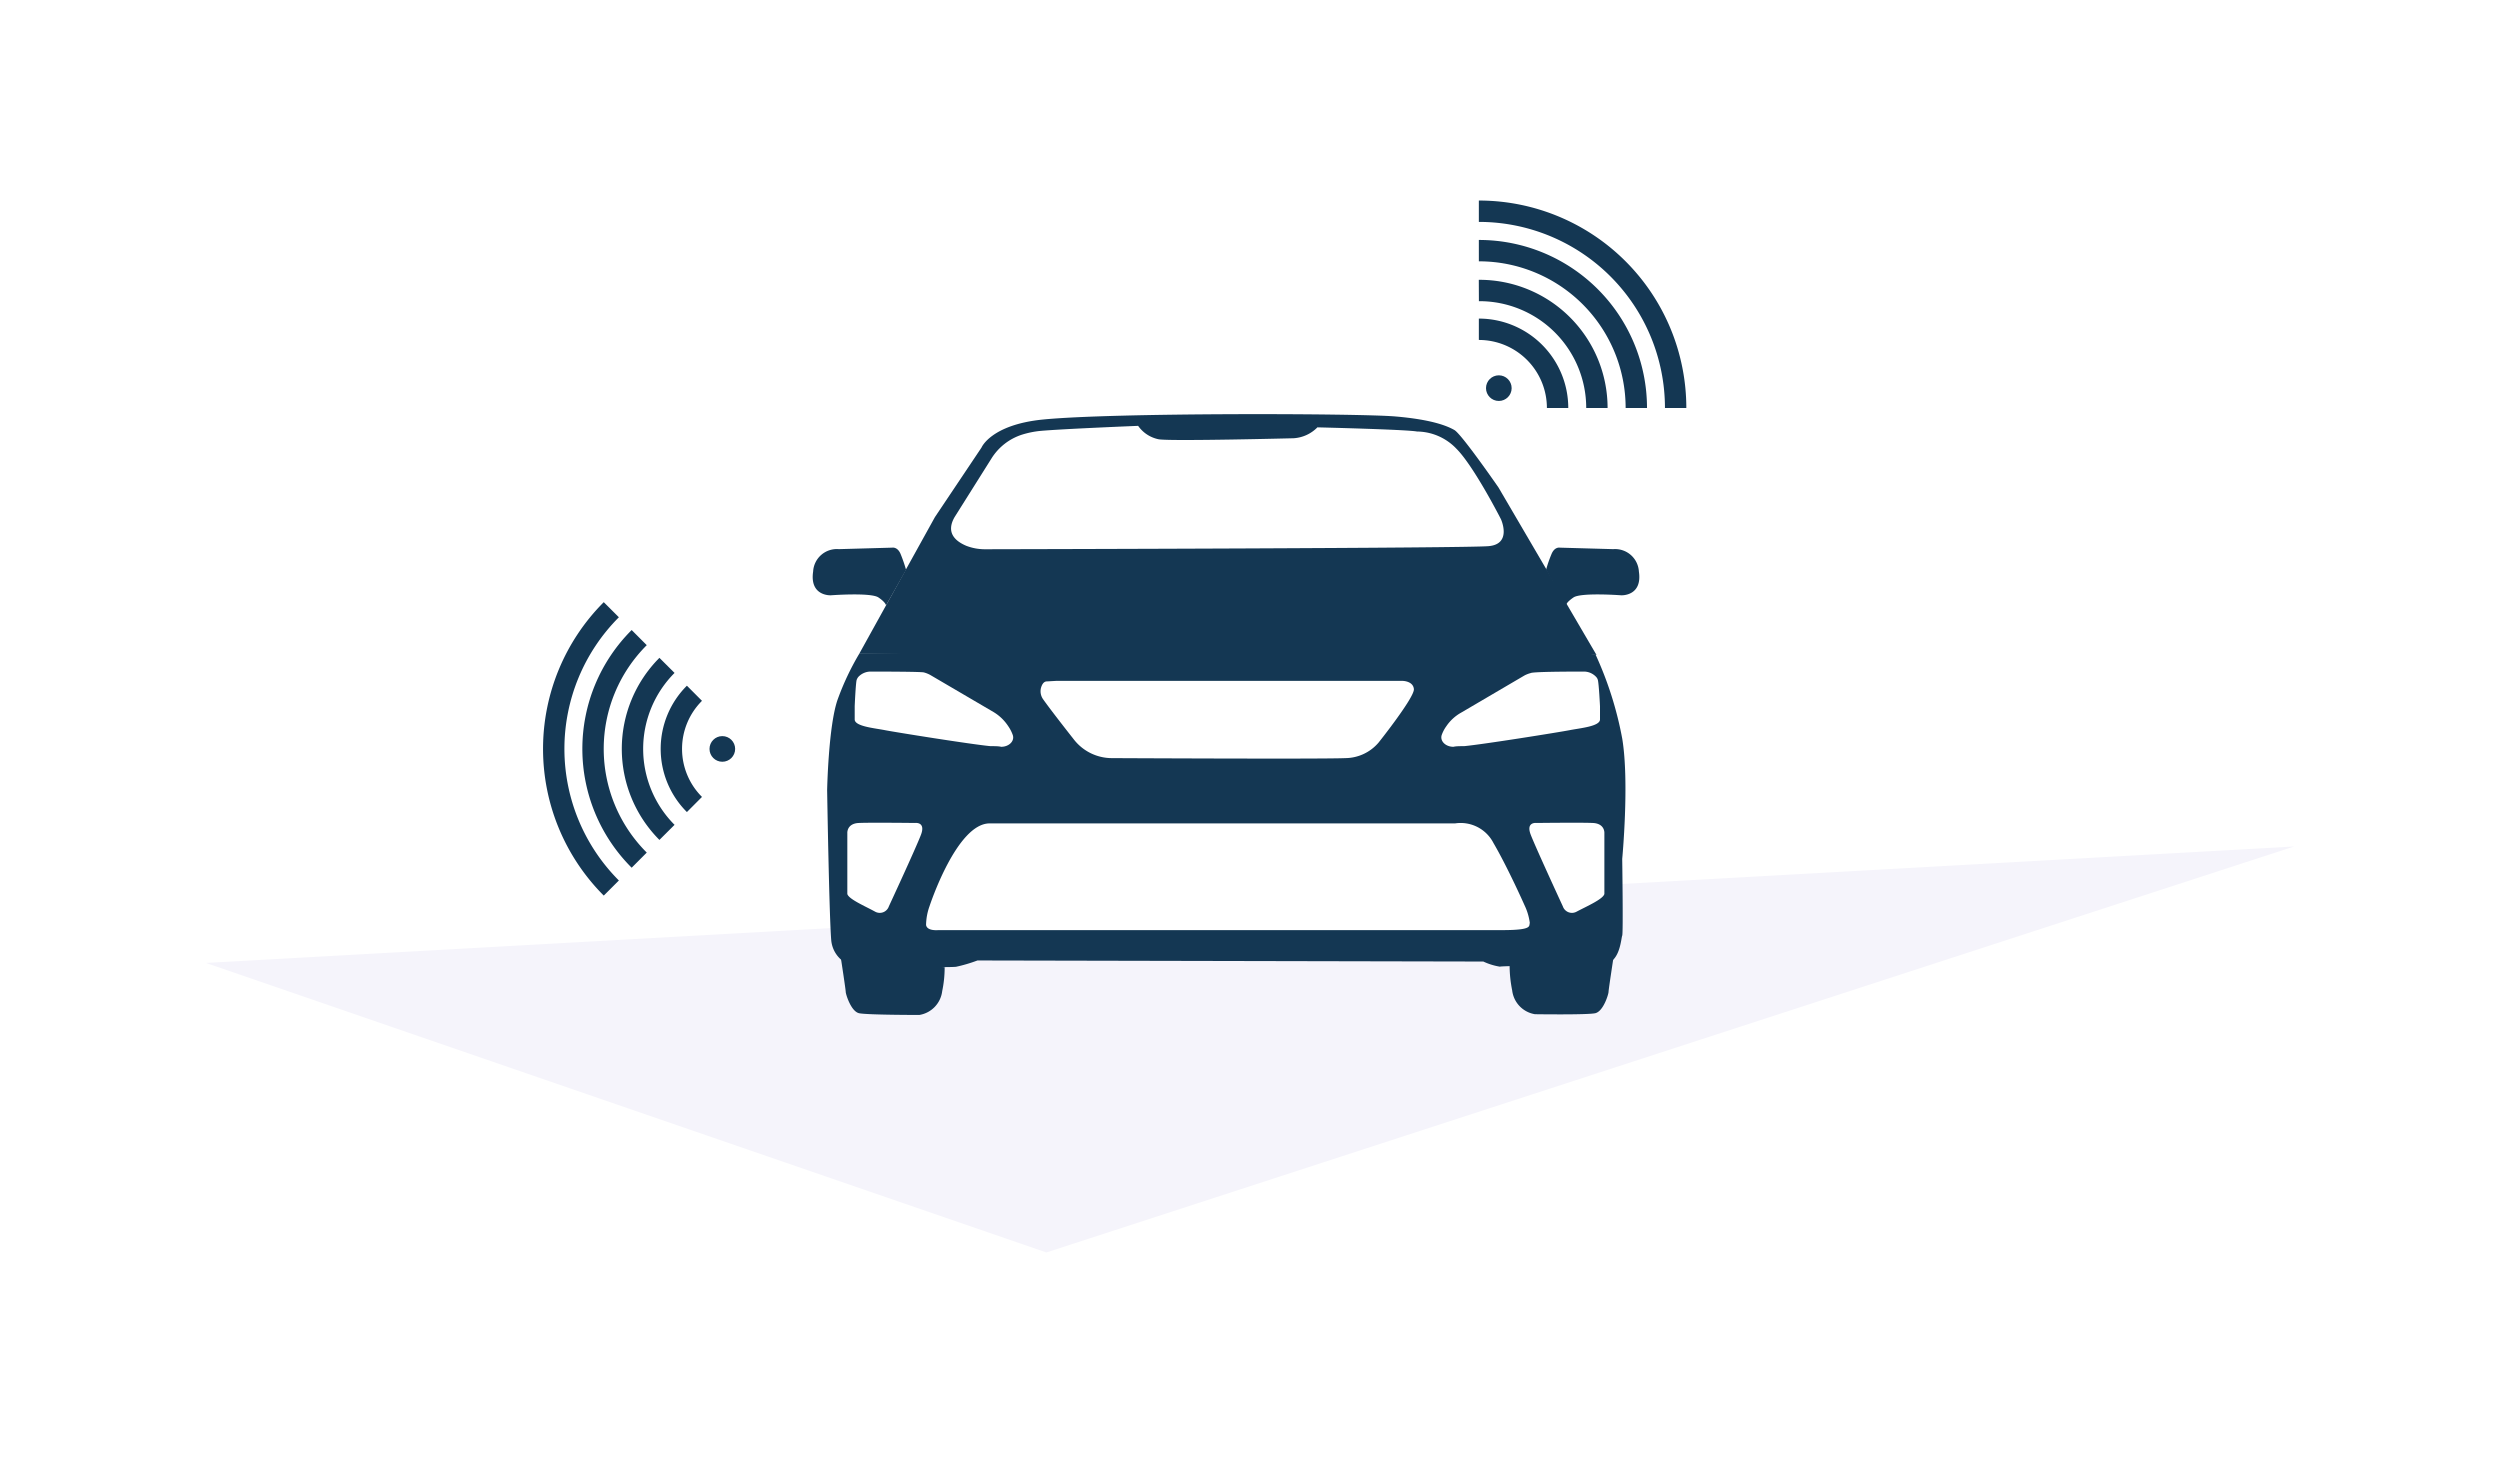
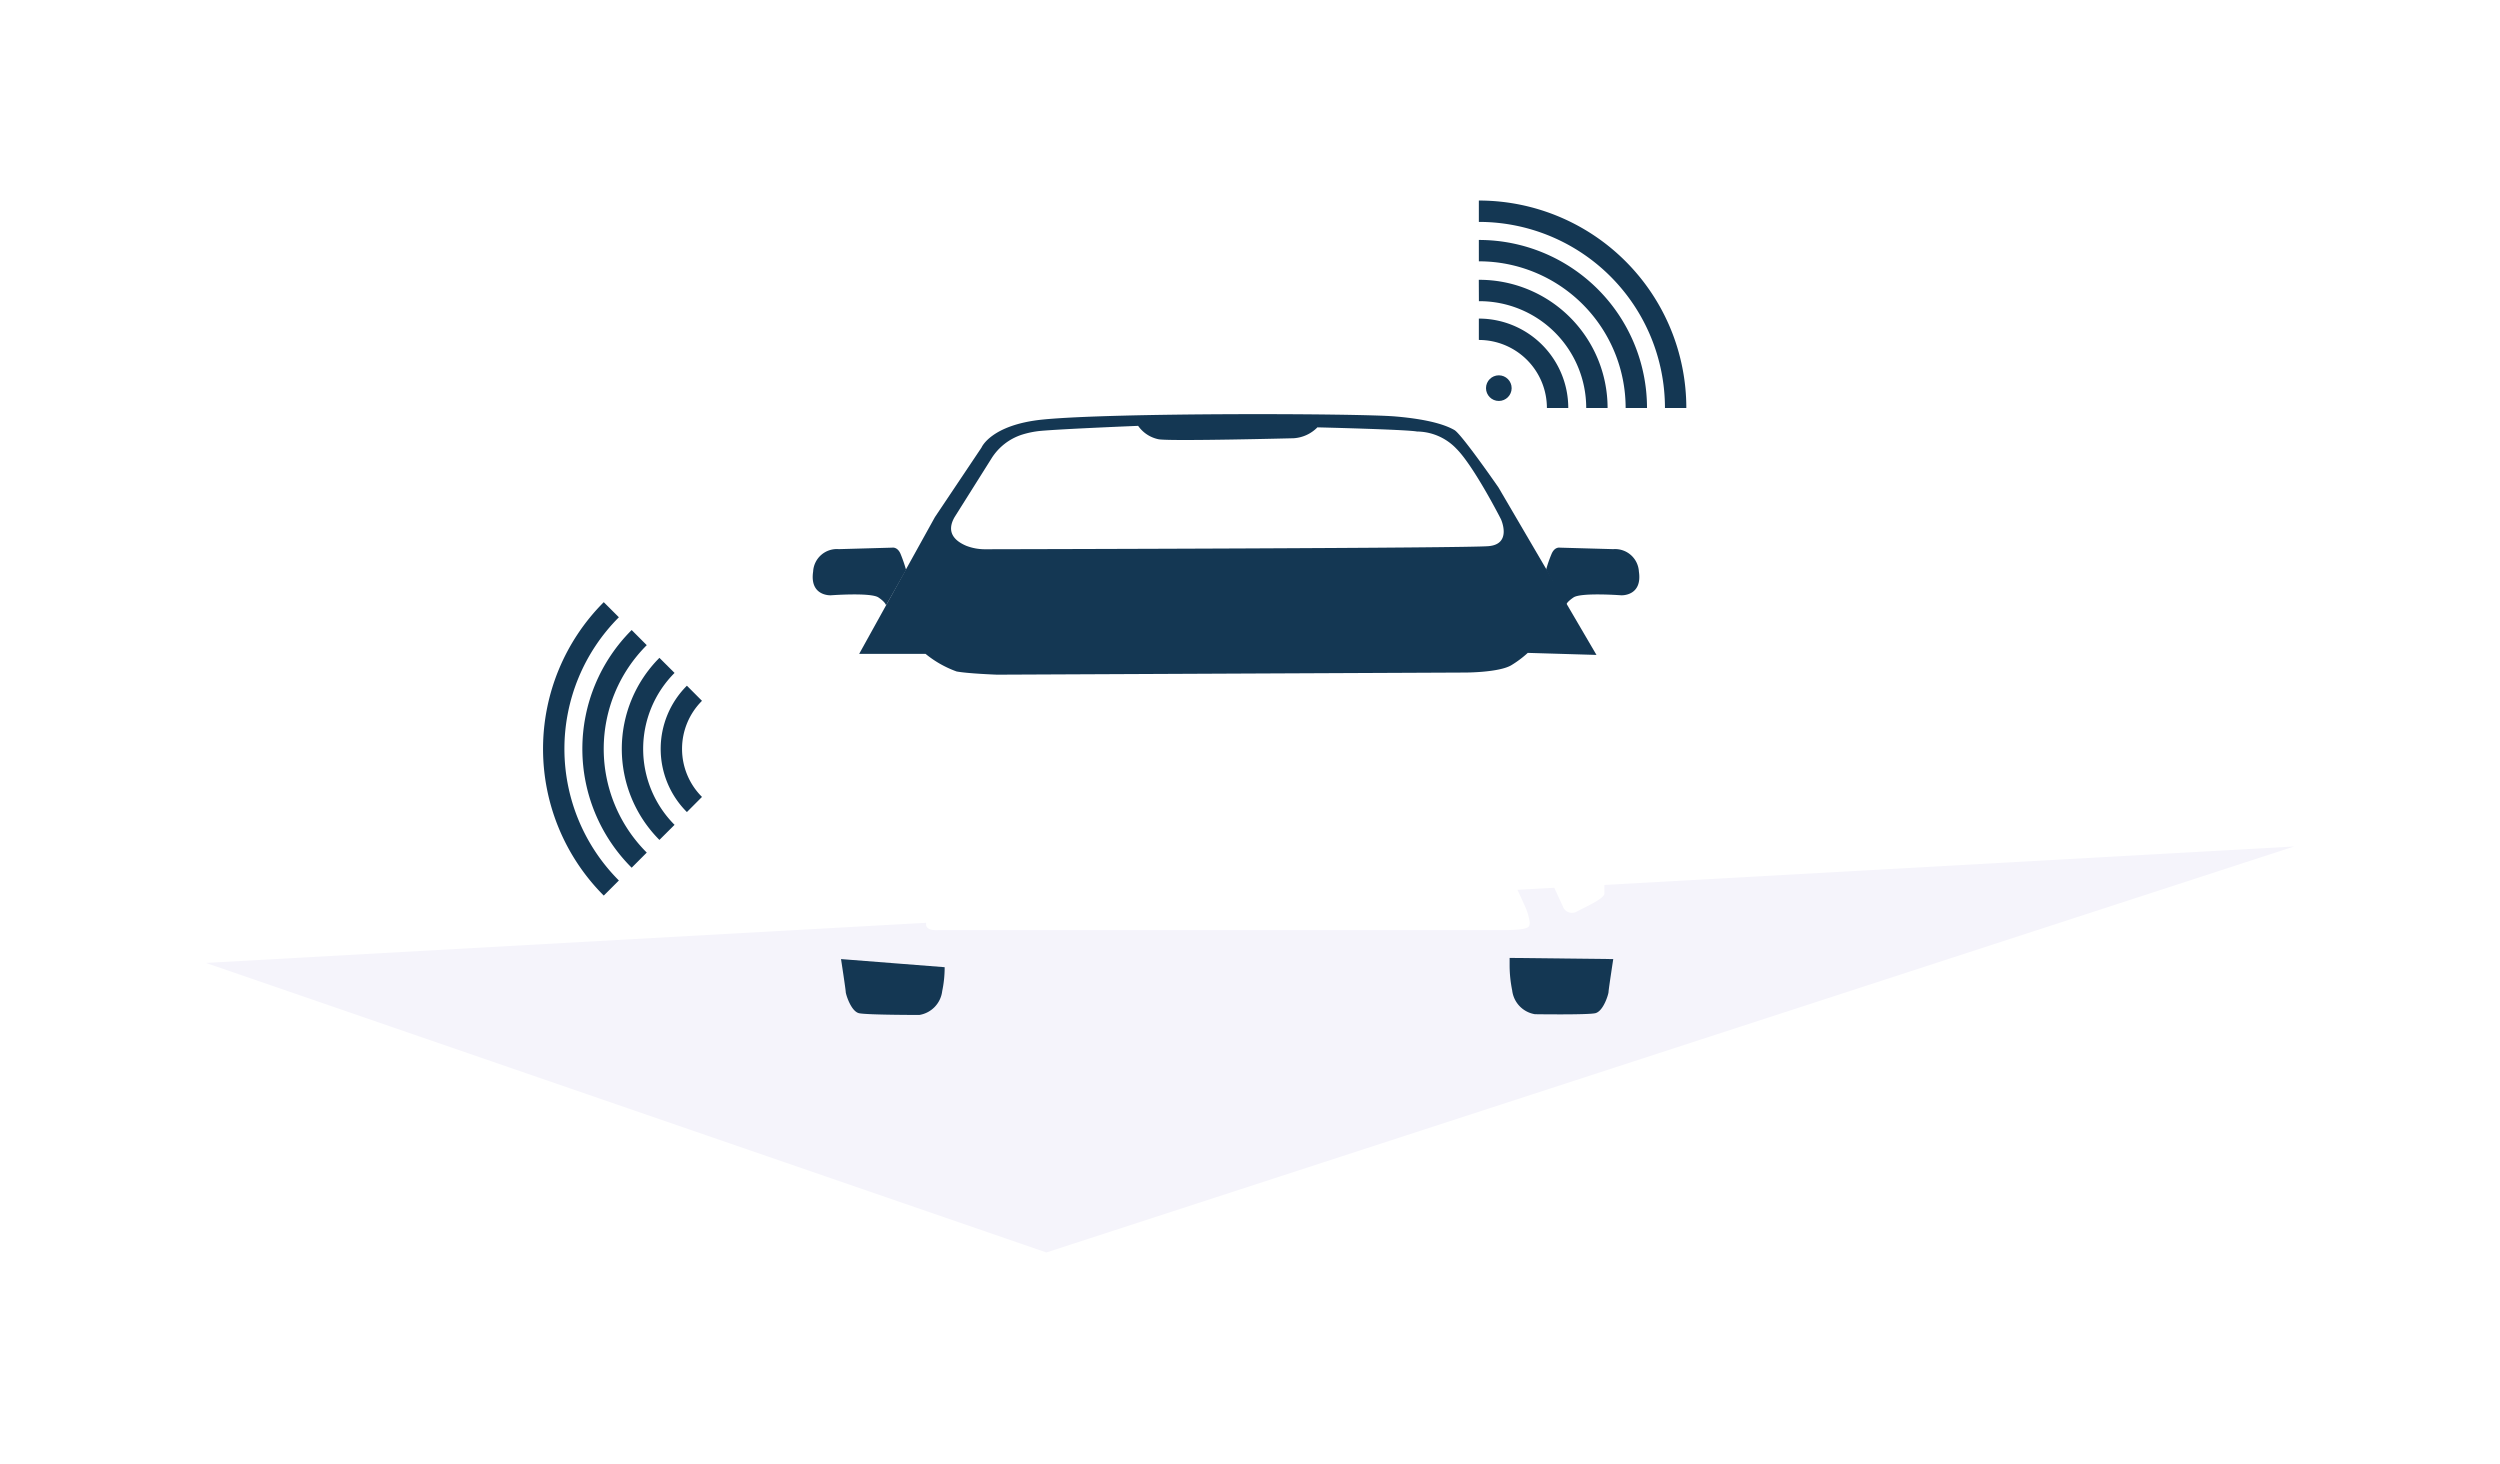
<svg xmlns="http://www.w3.org/2000/svg" viewBox="0 0 234 137">
  <defs>
    <style>.cls-1{fill:#fff;}.cls-2{fill:#f5f4fb;}.cls-3{fill:#143753;}.cls-4{fill:none;stroke:#143753;stroke-linejoin:bevel;stroke-width:2px;}</style>
  </defs>
  <g id="Fondo">
    <rect class="cls-1" x="-0.7" y="-0.33" width="235.79" height="138.26" />
  </g>
  <g id="Capa_1" data-name="Capa 1">
    <g id="Capa_4-3" data-name="Capa 4-3">
      <path id="Trazado_2266-4" data-name="Trazado 2266-4" class="cls-2" d="M19.27,90.13l78.67,27.1,116.79-38Z" />
    </g>
    <path class="cls-3" d="M97.6,39.27c6.67-.66,29.6-.58,33-.29s4.85.88,5.53,1.27,4.13,5.38,4.13,5.38l9.17,15.67L143,61.11a9.85,9.85,0,0,1-1.55,1.16c-1.16.68-4.27.68-4.27.68l-43.86.2s-2.72-.1-3.78-.3a9.82,9.82,0,0,1-2.91-1.65H80.42l7.09-12.8,4.36-6.51S92.75,39.76,97.6,39.27Z" />
    <path class="cls-3" d="M82.93,56.67s0-.27-.71-.75-4.46-.2-4.46-.2-2,.1-1.65-2.23a2.22,2.22,0,0,1,2.4-2.09l5-.14s.49-.1.78.58a14.41,14.41,0,0,1,.52,1.5Z" />
    <path class="cls-3" d="M146.57,56.67s0-.27.71-.75,4.47-.2,4.47-.2,2,.1,1.65-2.23A2.23,2.23,0,0,0,151,51.4l-5-.14s-.48-.1-.77.58a12.16,12.16,0,0,0-.52,1.5Z" />
-     <path class="cls-3" d="M80.42,61.2a25,25,0,0,0-2,4.23c-.88,2.42-1,8.53-1,8.53s.19,11.65.38,14a2.74,2.74,0,0,0,2.45,2.53s8.62.09,9.24,0a14,14,0,0,0,2-.59l47.35.1a5.78,5.78,0,0,0,1.55.48c.2-.1,8.54-.1,9.9-.29s1.45-2.43,1.55-2.62,0-7.18,0-7.18.68-7.18,0-11.26a33.37,33.37,0,0,0-2.47-7.81l-6.14-1.36Z" />
    <path class="cls-3" d="M78.72,89.77s.44,2.87.44,3.07.49,1.84,1.26,2S86,95,86.05,95a2.57,2.57,0,0,0,2.14-2.23,10.78,10.78,0,0,0,.23-2.24" />
    <path class="cls-3" d="M151,89.77s-.44,2.87-.44,3.07-.48,1.84-1.26,2-5.53.09-5.63.09a2.56,2.56,0,0,1-2.13-2.23,11.93,11.93,0,0,1-.24-2.24v-.8Z" />
    <path class="cls-1" d="M81.54,62.86a1.58,1.58,0,0,0-1.2.5.92.92,0,0,0-.16.29C80.09,64,80,66.1,80,66.1v1.24c0,.65,1.84.81,2.81,1s8.15,1.34,9.9,1.5c.42,0,.75,0,1,.06.72,0,1.27-.52,1.09-1.09v0a3.51,3.51,0,0,0-.43-.84A4.26,4.26,0,0,0,93,66.65l-5.94-3.48a2.72,2.72,0,0,0-.58-.23C86.26,62.87,82.92,62.86,81.54,62.86Z" />
-     <path class="cls-1" d="M148.2,62.86a1.57,1.57,0,0,1,1.2.5.65.65,0,0,1,.16.29c.1.39.2,2.45.2,2.45v1.24c0,.65-1.85.81-2.82,1s-8.15,1.34-9.9,1.5c-.41,0-.75,0-1,.06-.72,0-1.27-.52-1.1-1.09v0a3.22,3.22,0,0,1,.44-.84,4.07,4.07,0,0,1,1.37-1.26l5.93-3.48a2.67,2.67,0,0,1,.59-.23C143.49,62.87,146.83,62.86,148.2,62.86Z" />
    <path class="cls-1" d="M89.35,48.4l3.46-5.5a5.27,5.27,0,0,1,2.86-2.22,8.63,8.63,0,0,1,1.64-.34c2-.19,9.22-.48,9.22-.48a3.08,3.08,0,0,0,1.94,1.26c1.26.19,12.61-.1,12.61-.1A3.42,3.42,0,0,0,123.31,40s8.35.2,9.32.39A5.16,5.16,0,0,1,136.32,42c1.65,1.65,4.17,6.6,4.17,6.6s1.07,2.33-1.16,2.52-42,.28-47.11.29a4.83,4.83,0,0,1-1.77-.32C89.5,50.69,88.48,49.91,89.35,48.4Z" />
    <path class="cls-1" d="M87,84.83s2.53-7.76,5.63-7.76h43.57a3.45,3.45,0,0,1,3.59,1.84c1.36,2.33,2.91,5.83,2.91,5.83a5.41,5.41,0,0,1,.49,1.65c-.1.29.29.67-2.62.67H87.85c-.1,0-1.07.1-1.17-.48A5.43,5.43,0,0,1,87,84.83Z" />
    <path class="cls-1" d="M79.31,83.67c0-.1,0-5.7,0-5.7s-.06-.89,1.08-.94,5.24,0,5.24,0,1.05-.15.57,1.11-3,6.69-3,6.69a.9.9,0,0,1-1.31.49C81,84.83,79.41,84.15,79.31,83.67Z" />
    <path class="cls-1" d="M150.17,83.67c0-.1,0-5.7,0-5.7s.06-.89-1.09-.94-5.24,0-5.24,0-1.05-.15-.56,1.11,3,6.69,3,6.69a.9.9,0,0,0,1.31.49C148.52,84.83,150.07,84.15,150.17,83.67Z" />
    <path class="cls-1" d="M98.86,63.73h32.41s1,0,1.07.77-3.3,5-3.3,5a4.13,4.13,0,0,1-3.11,1.46c-2.13.1-21.8,0-21.86,0a4.51,4.51,0,0,1-3.56-1.75c-1.11-1.41-2.34-3-2.86-3.74a1.29,1.29,0,0,1-.22-1.06c.07-.26.22-.63.56-.63Z" />
    <path class="cls-4" d="M57.22,57.07a18.43,18.43,0,0,0,0,26.05" />
    <path class="cls-4" d="M59.83,59.68a14.71,14.71,0,0,0,0,20.83" />
    <path class="cls-4" d="M62.43,62.28a11.07,11.07,0,0,0,0,15.63" />
    <path class="cls-4" d="M65,64.89A7.35,7.35,0,0,0,65,75.3" />
-     <circle class="cls-3" cx="67.61" cy="70.1" r="1.2" />
    <path class="cls-4" d="M156.84,38.19a18.42,18.42,0,0,0-18.42-18.42" />
    <path class="cls-4" d="M153.16,38.19a14.73,14.73,0,0,0-14.74-14.73" />
    <path class="cls-4" d="M149.47,38.19a11,11,0,0,0-11.05-11" />
    <path class="cls-4" d="M145.79,38.19a7.37,7.37,0,0,0-7.37-7.37" />
    <circle class="cls-3" cx="140.29" cy="36.33" r="1.2" />
  </g>
</svg>